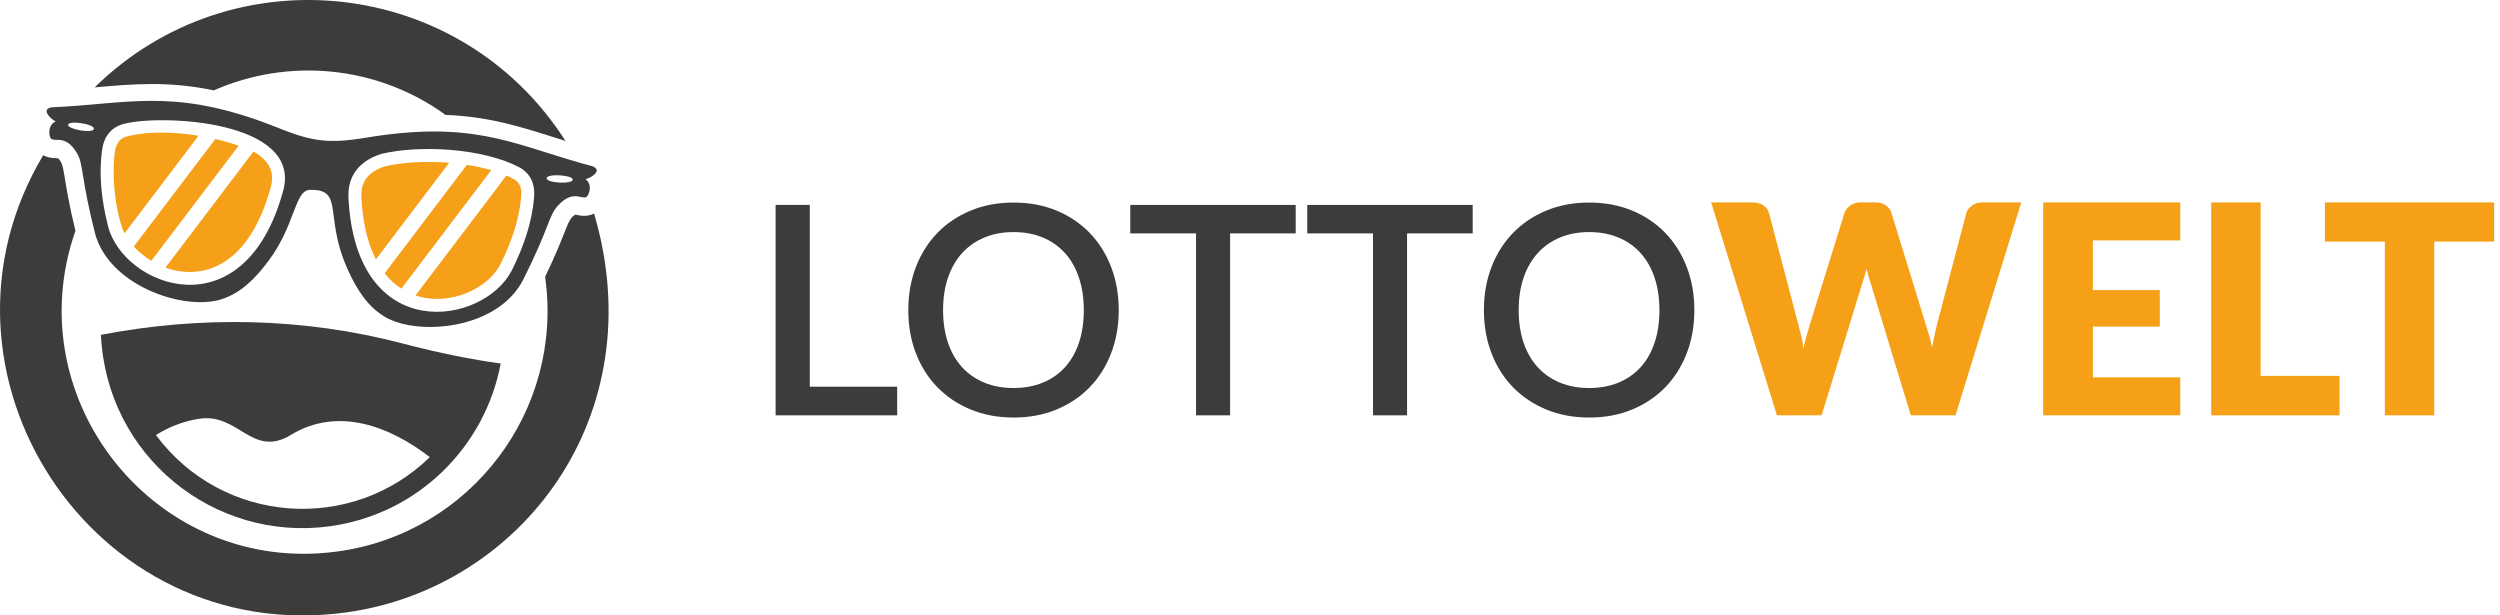
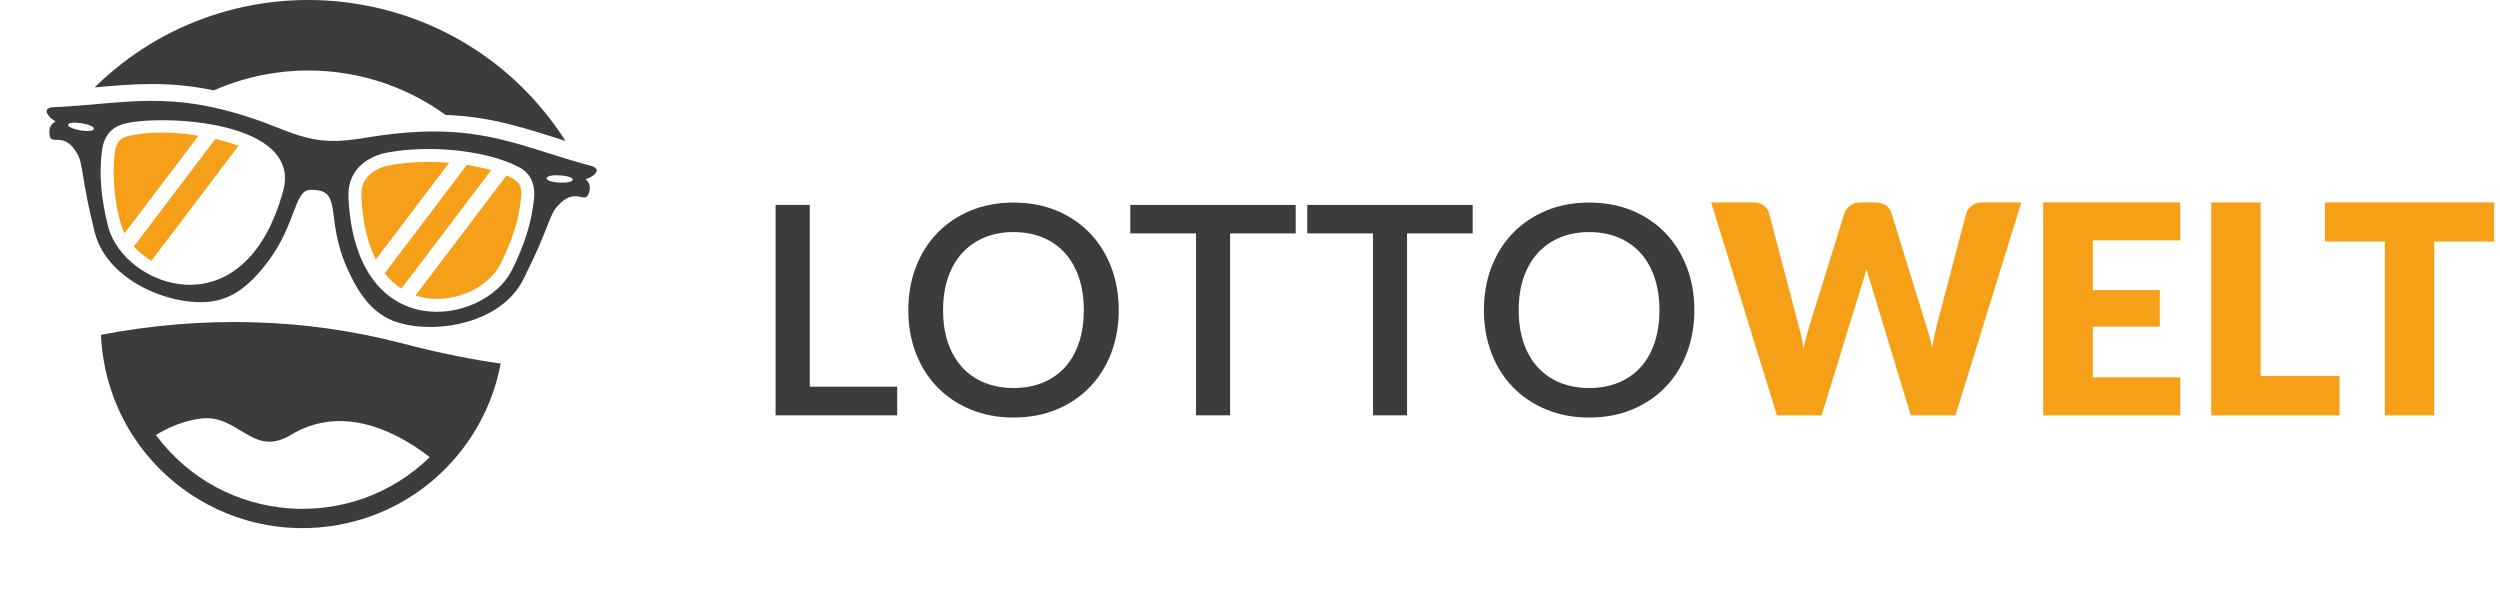
<svg xmlns="http://www.w3.org/2000/svg" version="1.1" id="Ebene_1" x="0px" y="0px" width="513.217px" height="126.343px" viewBox="0 0 513.217 126.343" enable-background="new 0 0 513.217 126.343" xml:space="preserve">
  <g>
    <path fill="#3C3C3B" d="M67.737,108.032c18.123-2.49,31.859-16.365,35.05-33.406c-5.949-0.822-12.62-2.141-20.081-4.101   c-20.357-5.341-41.48-5.719-61.984-1.792C21.848,93.575,43.896,111.308,67.737,108.032z M40.779,85.981   c8.221-1.34,10.931,8.166,18.945,3.296c9.646-5.867,20.296-1.772,28.507,4.567c-16.023,15.631-42.51,13.896-56.22-4.531   C34.613,87.684,37.47,86.52,40.779,85.981z" />
-     <path fill="#3C3C3B" d="M121.958,43.853c-1.697,0.818-3.154,0.313-3.834,0.209c-1.813,0.984-1.455,2.895-6.221,12.765   c3.88,27.381-15.245,52.623-42.56,56.376c-37.062,5.094-66.069-30.941-53.856-65.82c-2.8-11.47-2.005-13.526-3.588-14.894   c-0.452-0.032-1.729,0.062-3.039-0.616c-26.489,44.415,9.986,101.026,62.203,93.85C106.967,120.79,134.217,85.333,121.958,43.853z" />
    <g>
      <path fill="#F69F18" d="M95.844,33.841L78.966,56.096c1.037,1.322,2.195,2.363,3.429,3.159l18.45-24.329    C99.277,34.473,97.589,34.111,95.844,33.841z" />
      <path fill="#F69F18" d="M92.209,33.417c-4.695-0.38-9.481-0.134-13.217,0.73c-4.516,1.494-4.906,4.349-4.806,6.374    c0.273,5.428,1.366,9.599,2.977,12.736L92.209,33.417z" />
      <path fill="#F69F18" d="M103.966,36.029L85.293,60.652c6.906,2.324,14.914-1.39,17.412-6.37c2.551-5.098,3.913-9.537,4.289-13.964    C107.227,37.57,105.973,36.889,103.966,36.029z" />
    </g>
    <g>
      <path fill="#F69F18" d="M25.571,47.89l15.188-20.028c-5.217-0.844-10.617-0.924-14.627,0.126    c-1.089,0.286-2.246,0.896-2.559,3.241C22.736,37.514,24.199,45.256,25.571,47.89z" />
      <path fill="#F69F18" d="M44.205,28.538L27.476,50.596c1.006,1.111,2.225,2.118,3.59,2.946l17.923-23.634    C47.49,29.385,45.877,28.924,44.205,28.538z" />
-       <path fill="#F69F18" d="M52.247,31.233c-0.074-0.035-0.151-0.069-0.226-0.104L33.968,54.934    c7.371,2.677,17.088,0.023,21.599-16.442C56.102,36.537,56.335,33.664,52.247,31.233z" />
    </g>
    <path fill="#3C3C3B" d="M43.904,18.55c15.151-6.677,33.333-5.251,47.568,5.04c9.809,0.361,16.735,2.9,24.618,5.34   C94.503-4.81,47.664-9.779,19.429,17.939C27.398,17.243,34.44,16.596,43.904,18.55z" />
    <path fill="#3C3C3B" d="M121.59,34.117c-0.001-0.001-0.003-0.003-0.003-0.003c-14.881-3.914-22.655-9.007-42.692-6.412   c-4.382,0.562-8.449,1.617-12.852,1.096c-4.411-0.439-8.156-2.345-12.313-3.837c-18.759-6.759-27.726-3.611-43.072-2.932   c0,0-0.003,0.001-0.004,0.002c-0.503,0.055-1.769,0.372-0.629,1.765v0c0.004,0.005,0.009,0.012,0.014,0.017l0,0   c0.253,0.33,0.688,0.707,1.391,1.14c-0.001,0.005-1.603,0.518-1.25,2.8c0.339,2.298,2.982-0.987,5.694,3.831   c1.278,2.25,0.738,4.85,3.583,16.136c2.749,10.886,18.186,16.133,25.921,13.744c4.062-1.258,7.055-4.316,9.741-7.909   c5.584-7.482,5.34-14.497,8.504-14.576c7.135-0.167,2.807,5.389,7.758,16.347c1.849,4.087,4.112,7.719,7.809,9.821   c6.722,3.817,23.064,2.553,28.272-7.84c5.352-10.697,5.175-12.966,6.975-14.986c3.687-4.121,5.559-0.342,6.385-2.514   c0.836-2.154-0.617-2.998-0.617-3.004c0.78-0.271,1.286-0.546,1.603-0.814h0.001c0.006-0.004,0.011-0.009,0.018-0.014v0   C123.238,34.861,122.071,34.279,121.59,34.117z M13.978,25.609c0.107-0.953,5.414-0.167,5.3,0.84   C19.161,27.462,13.87,26.575,13.978,25.609z M58.128,39.193c-8.021,29.29-32.806,19.655-35.948,7.248   c-1.333-5.293-1.923-10.429-1.239-15.563c0.374-2.801,1.813-4.747,4.513-5.458C33.091,23.424,62.095,24.694,58.128,39.193z    M105.08,55.473c-5.663,11.287-32.005,15.758-33.544-14.82c-0.229-4.567,2.236-7.615,6.742-9.065   c8.077-1.905,20.748-1.125,28.13,2.651c2.483,1.276,3.471,3.486,3.232,6.302C109.203,45.703,107.52,50.591,105.08,55.473z    M112.219,36.575c0.104-1.01,5.458-0.631,5.356,0.321C117.47,37.864,112.114,37.589,112.219,36.575z" />
  </g>
  <g>
    <path fill="#3C3C3B" d="M184.18,79.383v5.881h-24.96V42.063h7.02v37.32H184.18z" />
    <path fill="#3C3C3B" d="M229.661,63.664c0,3.2-0.521,6.149-1.56,8.851c-1.041,2.699-2.505,5.024-4.395,6.975   c-1.89,1.949-4.16,3.475-6.81,4.574c-2.65,1.102-5.595,1.65-8.835,1.65c-3.22,0-6.155-0.549-8.805-1.65   c-2.65-1.1-4.925-2.625-6.825-4.574c-1.9-1.95-3.371-4.275-4.41-6.975c-1.04-2.701-1.56-5.65-1.56-8.851s0.52-6.149,1.56-8.851   c1.04-2.699,2.51-5.029,4.41-6.989c1.899-1.96,4.174-3.49,6.825-4.59c2.65-1.1,5.585-1.65,8.805-1.65c3.24,0,6.185,0.55,8.835,1.65   c2.65,1.1,4.92,2.63,6.81,4.59c1.89,1.96,3.354,4.29,4.395,6.989C229.14,57.514,229.661,60.463,229.661,63.664z M222.49,63.664   c0-2.479-0.335-4.71-1.005-6.69c-0.67-1.979-1.63-3.66-2.88-5.039c-1.25-1.381-2.765-2.44-4.545-3.18c-1.78-0.74-3.78-1.11-6-1.11   c-2.2,0-4.19,0.371-5.97,1.11c-1.78,0.74-3.3,1.799-4.56,3.18c-1.26,1.379-2.23,3.06-2.91,5.039c-0.68,1.98-1.02,4.211-1.02,6.69   c0,2.501,0.34,4.74,1.02,6.72c0.68,1.98,1.65,3.656,2.91,5.025c1.26,1.37,2.78,2.42,4.56,3.15c1.78,0.73,3.77,1.095,5.97,1.095   c2.22,0,4.22-0.364,6-1.095c1.78-0.73,3.295-1.78,4.545-3.15c1.25-1.369,2.209-3.045,2.88-5.025   C222.155,68.404,222.49,66.165,222.49,63.664z" />
    <path fill="#3C3C3B" d="M265.99,47.914h-13.47v37.351h-6.99V47.914h-13.5v-5.85h33.96V47.914z" />
    <path fill="#3C3C3B" d="M302.32,47.914H288.85v37.351h-6.99V47.914h-13.5v-5.85h33.961V47.914z" />
    <path fill="#3C3C3B" d="M347.829,63.664c0,3.2-0.521,6.149-1.561,8.851c-1.039,2.699-2.504,5.024-4.395,6.975   c-1.891,1.949-4.16,3.475-6.811,4.574c-2.65,1.102-5.594,1.65-8.834,1.65c-3.221,0-6.156-0.549-8.805-1.65   c-2.651-1.1-4.926-2.625-6.826-4.574c-1.9-1.95-3.37-4.275-4.41-6.975c-1.04-2.701-1.561-5.65-1.561-8.851s0.521-6.149,1.561-8.851   c1.04-2.699,2.51-5.029,4.41-6.989c1.899-1.96,4.175-3.49,6.826-4.59c2.648-1.1,5.584-1.65,8.805-1.65   c3.24,0,6.184,0.55,8.834,1.65s4.92,2.63,6.811,4.59s3.355,4.29,4.395,6.989C347.307,57.514,347.829,60.463,347.829,63.664z    M340.659,63.664c0-2.479-0.336-4.71-1.006-6.69c-0.67-1.979-1.629-3.66-2.879-5.039c-1.25-1.381-2.766-2.44-4.545-3.18   c-1.781-0.74-3.781-1.11-6-1.11c-2.201,0-4.191,0.371-5.971,1.11s-3.301,1.799-4.561,3.18c-1.259,1.379-2.23,3.06-2.91,5.039   c-0.68,1.98-1.02,4.211-1.02,6.69c0,2.501,0.34,4.74,1.02,6.72c0.68,1.98,1.65,3.656,2.91,5.025c1.26,1.37,2.781,2.42,4.561,3.15   s3.77,1.095,5.971,1.095c2.219,0,4.219-0.364,6-1.095c1.779-0.73,3.295-1.78,4.545-3.15c1.25-1.369,2.209-3.045,2.879-5.025   C340.323,68.404,340.659,66.165,340.659,63.664z" />
    <path fill="#F6A017" d="M351.278,41.554h8.52c0.881,0,1.615,0.2,2.205,0.6c0.59,0.4,0.975,0.93,1.154,1.59l6,22.8   c0.201,0.74,0.4,1.53,0.602,2.37c0.199,0.841,0.35,1.72,0.449,2.64c0.199-0.939,0.42-1.824,0.66-2.654s0.469-1.615,0.689-2.355   l7.08-22.8c0.18-0.56,0.564-1.065,1.156-1.515c0.588-0.45,1.305-0.675,2.145-0.675h3c0.879,0,1.605,0.195,2.174,0.585   c0.57,0.39,0.965,0.925,1.186,1.605l7.02,22.8c0.221,0.701,0.451,1.445,0.691,2.235c0.238,0.79,0.449,1.635,0.629,2.534   c0.16-0.879,0.324-1.719,0.496-2.52c0.168-0.799,0.344-1.549,0.523-2.25l6-22.8c0.16-0.58,0.541-1.09,1.141-1.53   s1.32-0.66,2.16-0.66h7.98l-13.5,43.71h-9.18l-8.221-27.09c-0.141-0.42-0.285-0.881-0.436-1.381s-0.295-1.029-0.434-1.59   c-0.141,0.561-0.285,1.09-0.436,1.59s-0.295,0.961-0.436,1.381l-8.34,27.09h-9.18L351.278,41.554z" />
    <path fill="#F6A017" d="M447.579,41.554v7.8h-17.941v10.199h13.74v7.5h-13.74v10.41h17.941v7.801h-28.141v-43.71H447.579z" />
    <path fill="#F6A017" d="M464.077,77.164h16.201v8.101h-26.342v-43.71h10.141V77.164z" />
    <path fill="#F6A017" d="M512.016,41.554v8.041h-12.299v35.67h-10.141v-35.67h-12.301v-8.041H512.016z" />
  </g>
  <g>
</g>
  <g>
</g>
  <g>
</g>
  <g>
</g>
  <g>
</g>
  <g>
</g>
</svg>